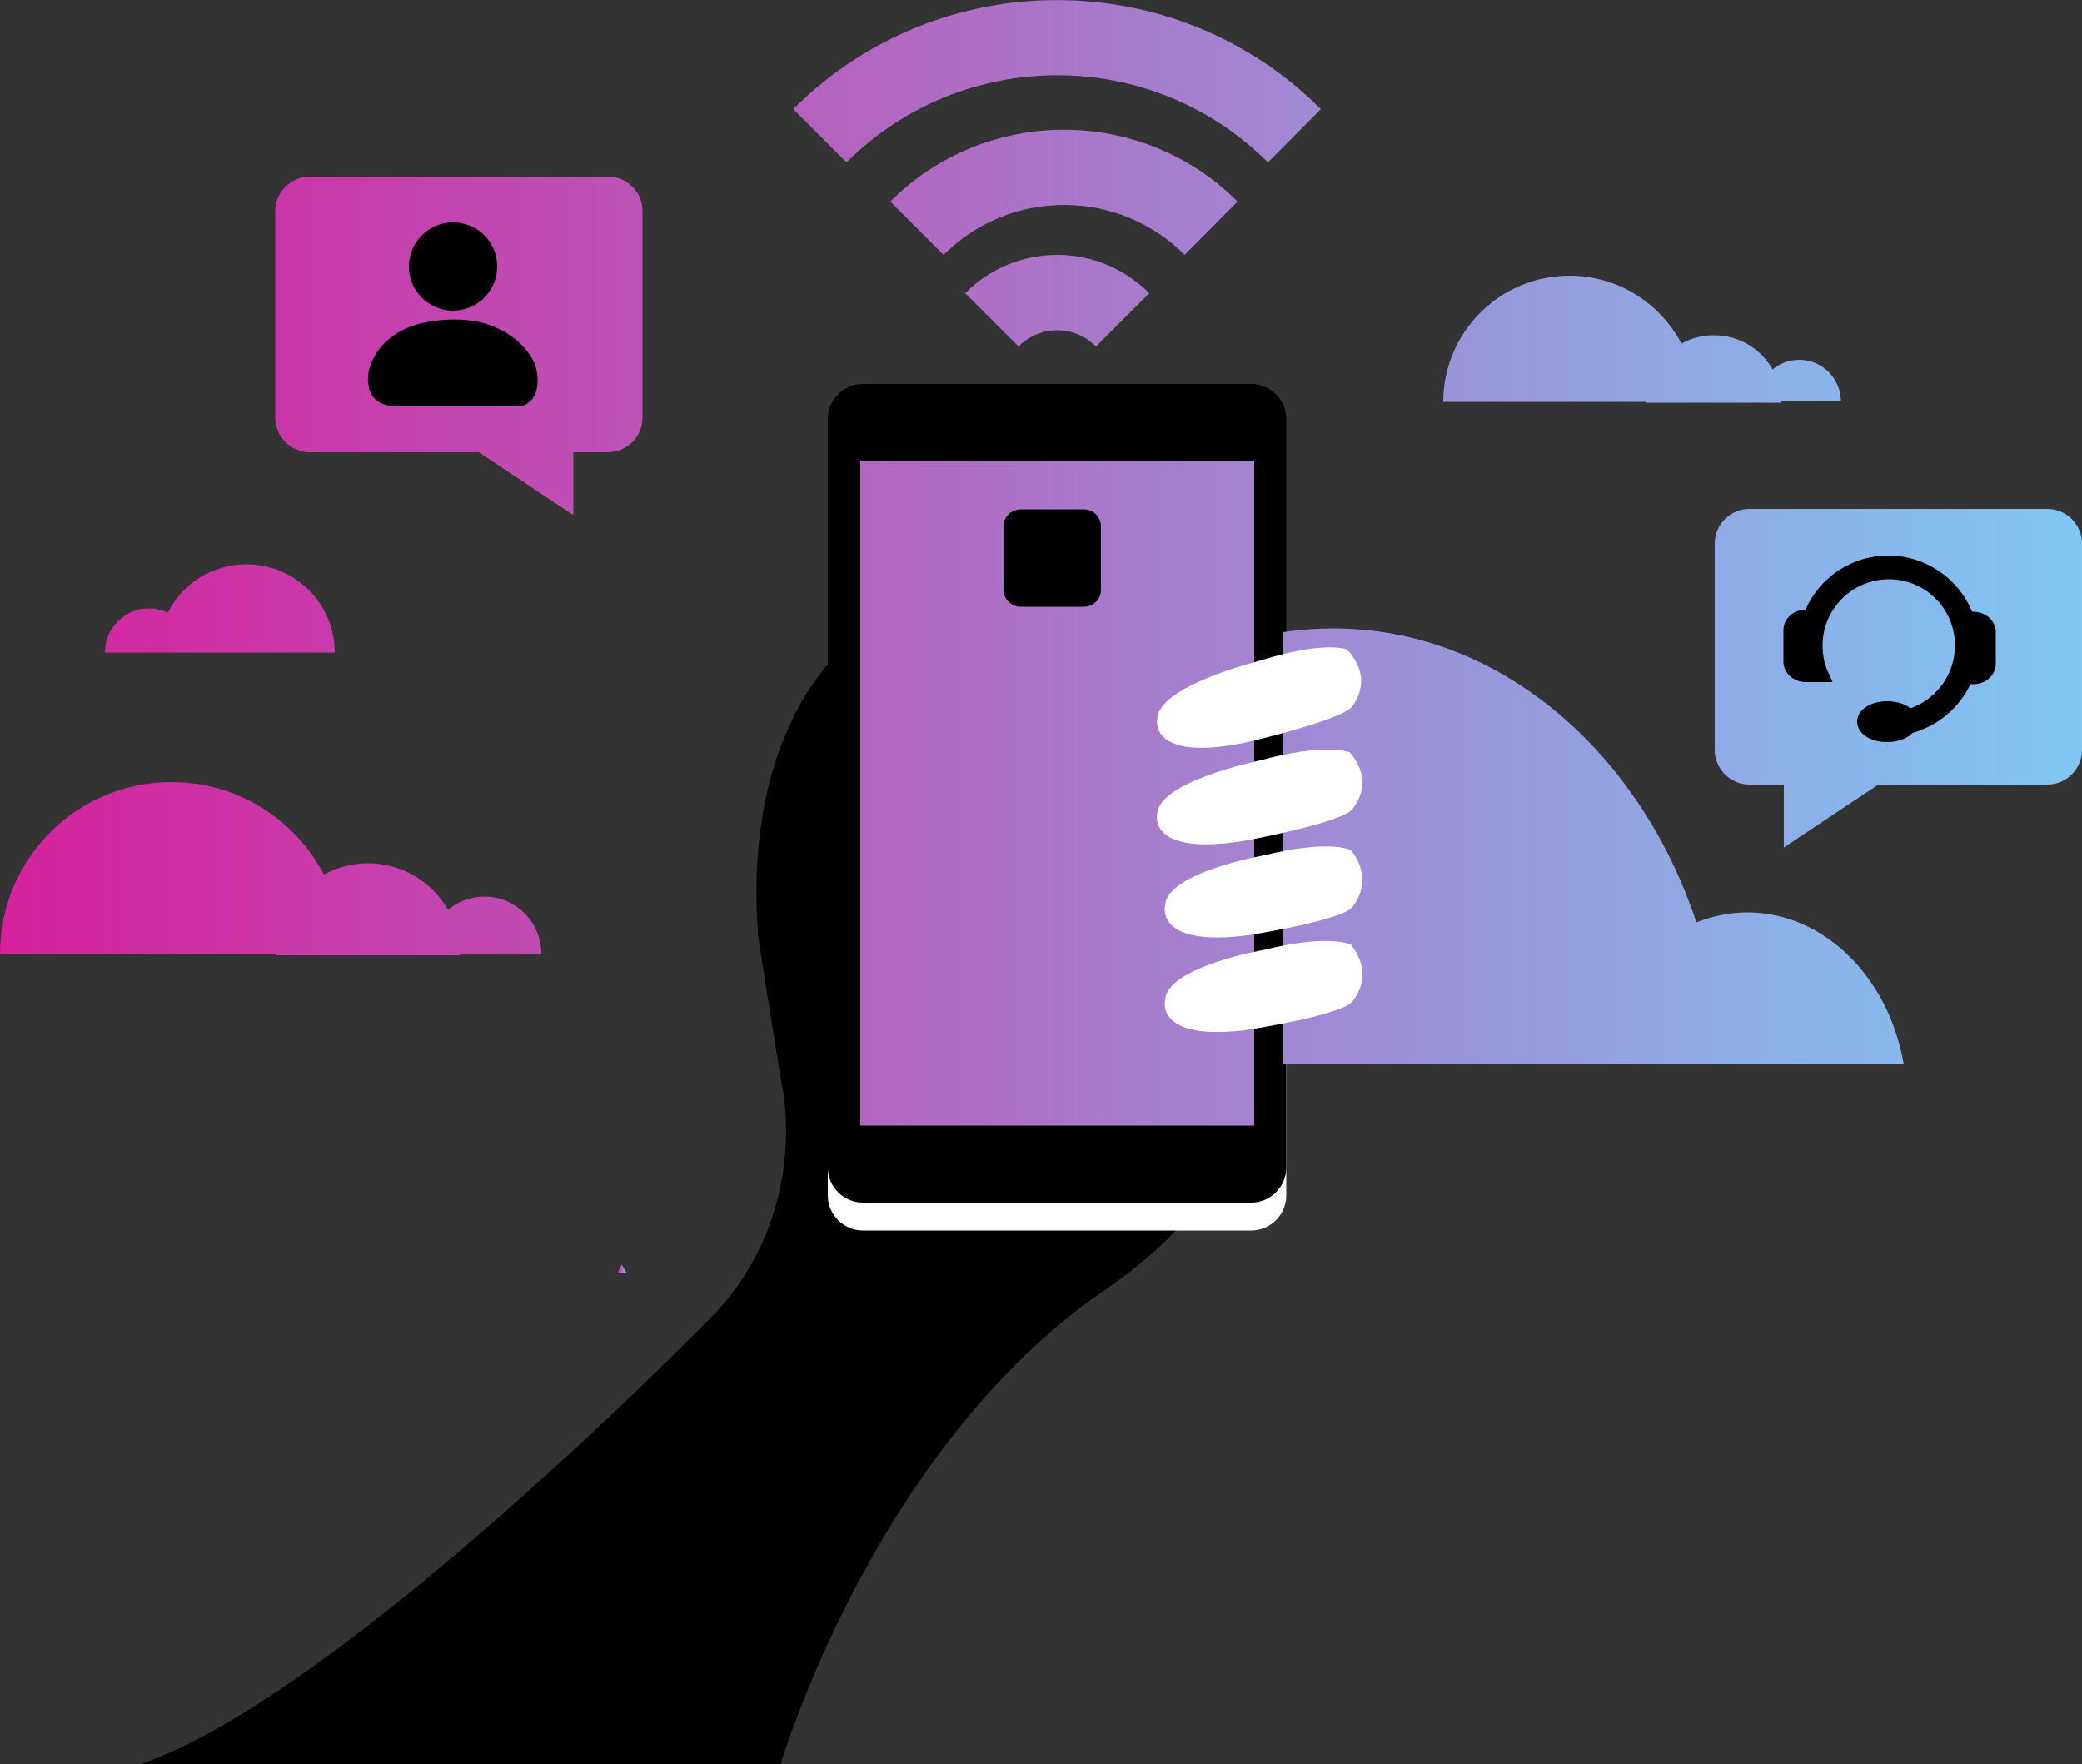
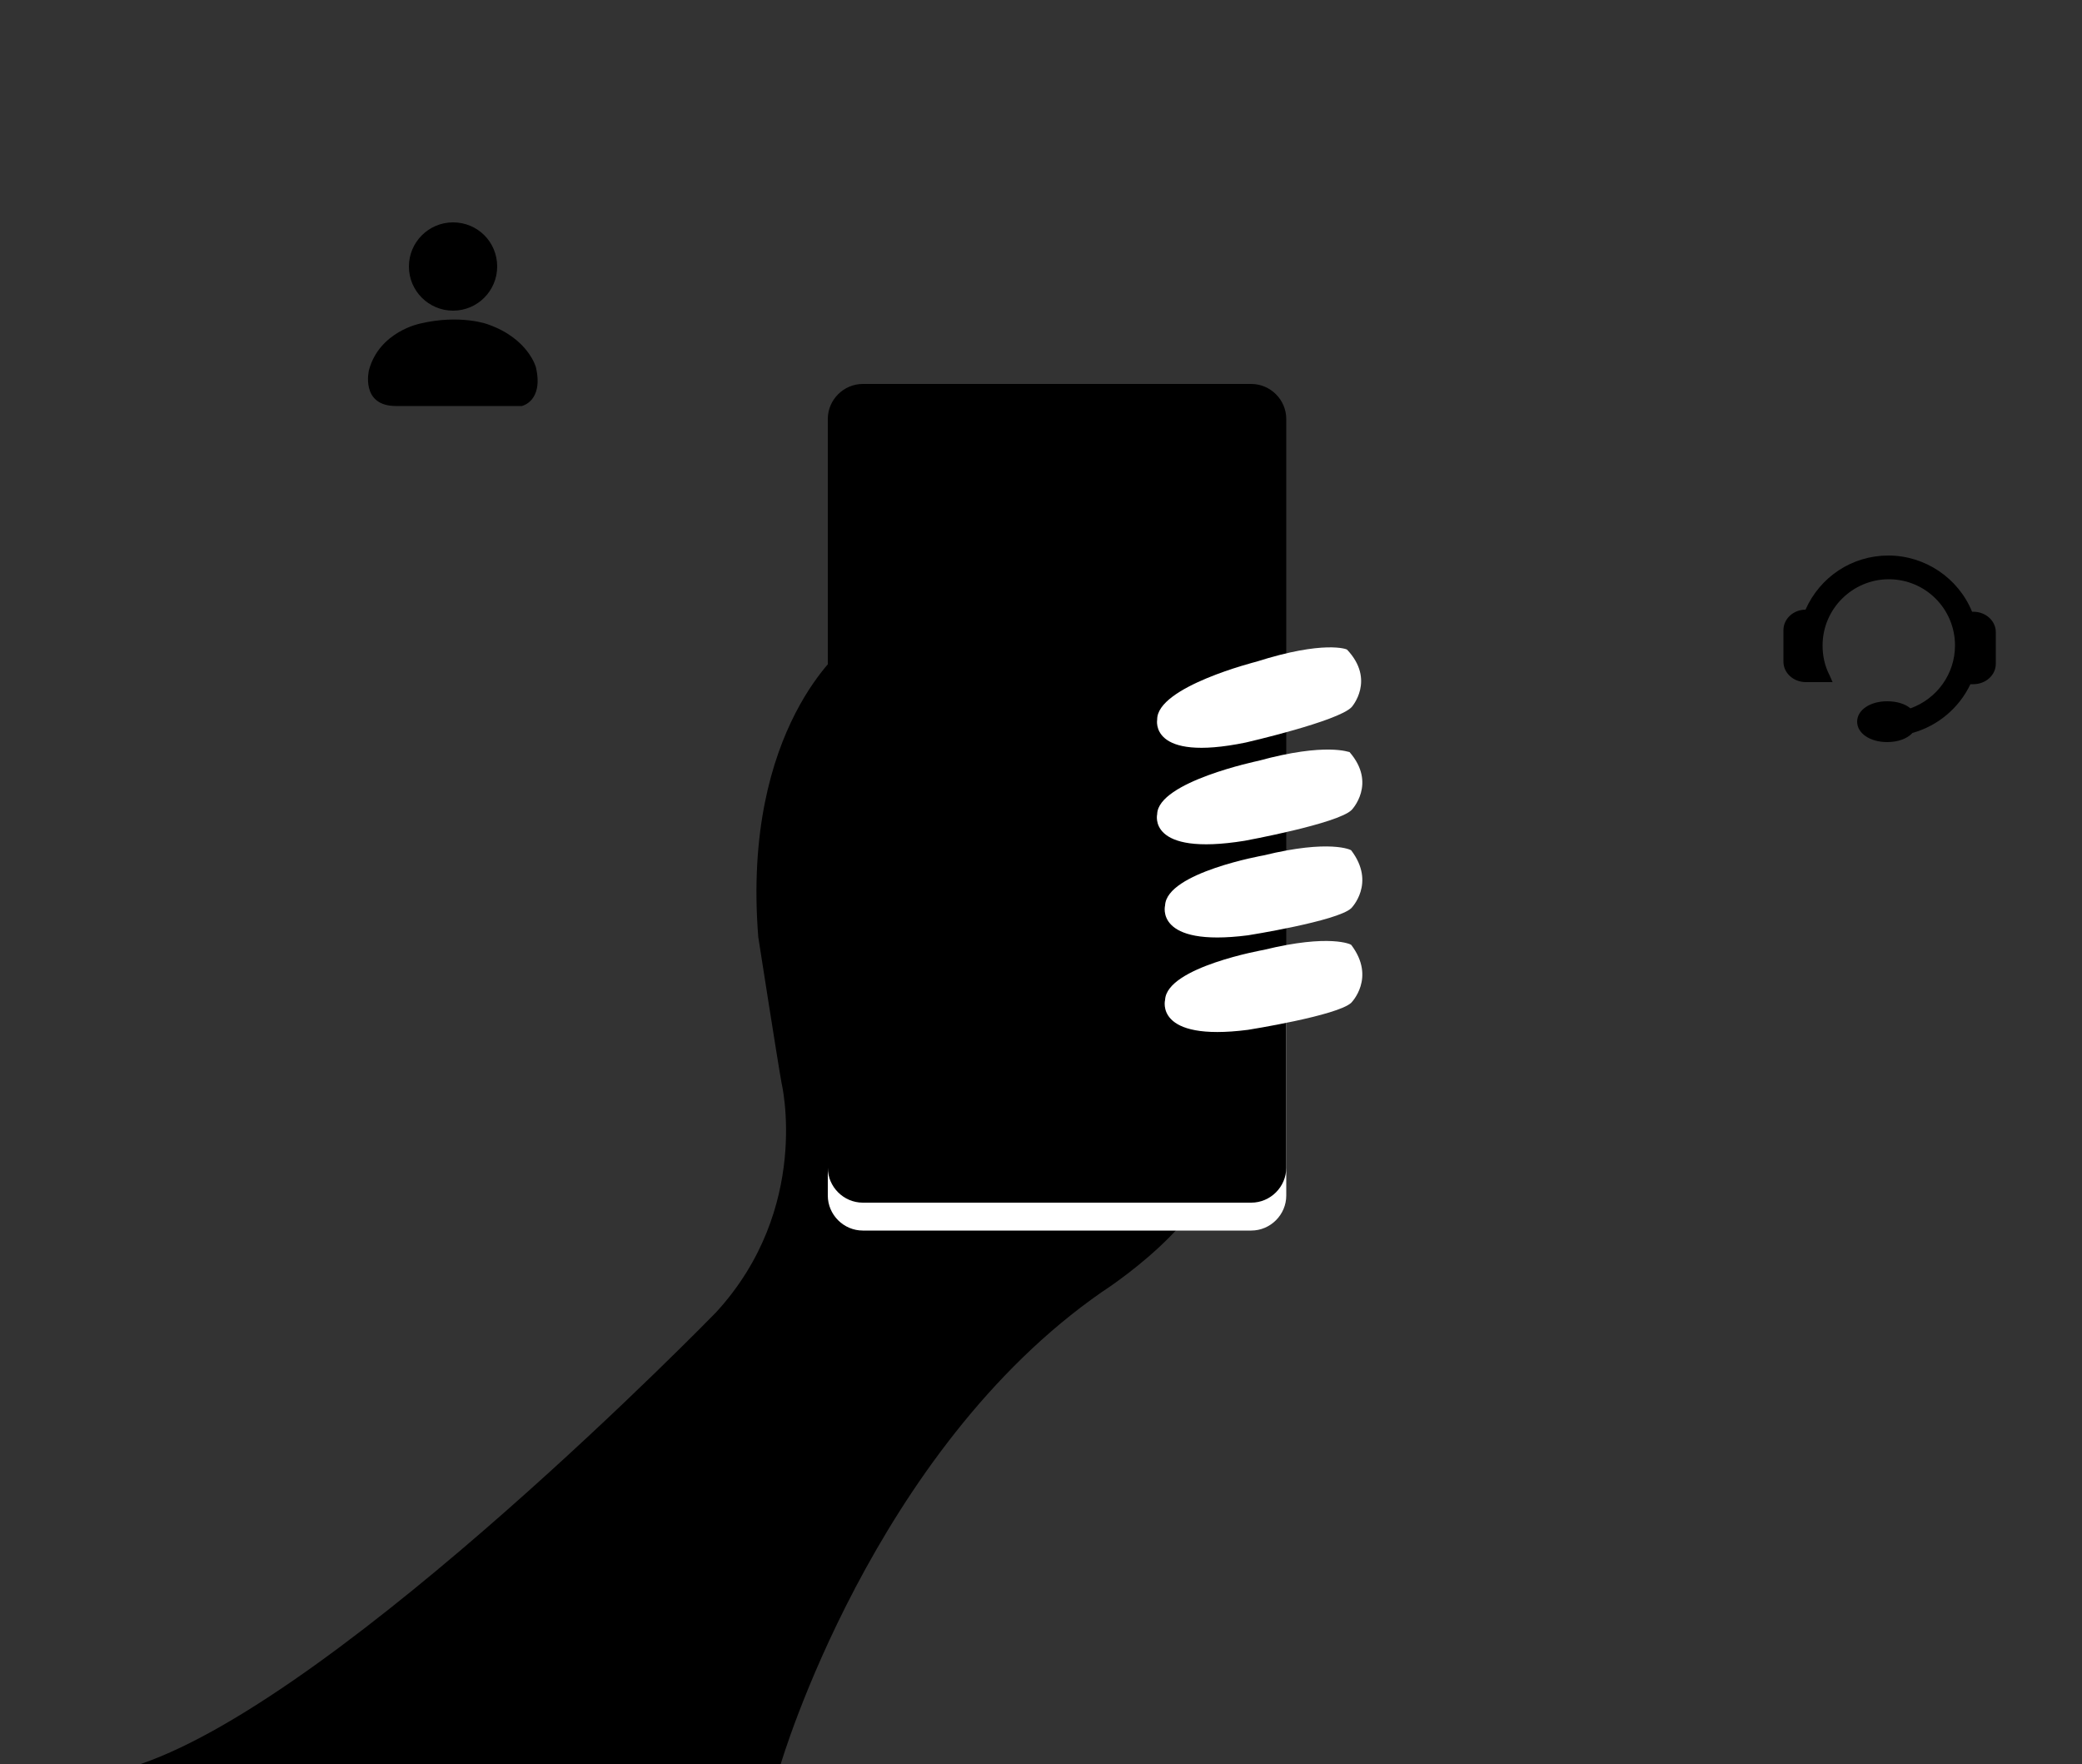
<svg xmlns="http://www.w3.org/2000/svg" version="1.1" id="Layer_1" x="0px" y="0px" viewBox="0 0 500 423.7" style="enable-background:new 0 0 500 423.7;" xml:space="preserve">
  <rect x="0" y="0" width="500" height="423.7" fill="#333333" stroke="none" />
  <style type="text/css">
	.st0{fill:#FFFFFF;}
	.st1{fill:url(#SVGID_1_);}
	.st2{fill:url(#SVGID_2_);}
</style>
  <path d="M202.9,155.4c0,0-24.8,19.2-20.8,69.6c0,0,4.7,30.2,5.6,35.1c0,0,7.2,30-15.7,55c0,0-89.2,91.7-138.2,108.5h153.7  c0,0,22.1-75.2,77.2-113.4c0,0,26.8-17.1,27.5-33.1L202.9,155.4z" />
  <path class="st0" d="M300.5,295.5h-93.3c-4.6,0-8.4-3.8-8.4-8.4v-45.6c0-4.6,3.8-8.4,8.4-8.4h93.3c4.6,0,8.4,3.8,8.4,8.4v45.6  C308.9,291.7,305.1,295.5,300.5,295.5z" />
  <path d="M300.5,288.8h-93.3c-4.6,0-8.4-3.8-8.4-8.4V100.6c0-4.6,3.8-8.4,8.4-8.4h93.3c4.6,0,8.4,3.8,8.4,8.4v179.8  C308.9,285,305.1,288.8,300.5,288.8z" />
  <linearGradient id="SVGID_1_" gradientUnits="userSpaceOnUse" x1="-1139.227" y1="-766.324" x2="-639.225" y2="-766.324" gradientTransform="matrix(1 0 0 1 1139.227 901.501)">
    <stop offset="0" style="stop-color:#D6219C" />
    <stop offset="1" style="stop-color:#80C7F5" />
  </linearGradient>
-   <path class="st1" d="M146,42.4H74.4c-4.5,0-8.3,3.7-8.3,8.3v49.6c0,4.5,3.7,8.3,8.3,8.3H115l22.7,15.1v-15.1h8.3  c4.5,0,8.3-3.7,8.3-8.3V50.6C154.3,46.1,150.6,42.4,146,42.4z M491.7,122.2h-71.6c-4.5,0-8.3,3.7-8.3,8.3v49.6  c0,4.5,3.7,8.3,8.3,8.3h8.3v15.1l22.7-15.1h40.6c4.5,0,8.3-3.7,8.3-8.3v-49.6C500,126,496.3,122.2,491.7,122.2z M308.2,151.8  c3.9-0.6,8-0.9,12-0.9c39.6,0,73.5,29.3,87.2,70.6c3.8-1.5,8-2.4,12.2-2.4c18.5,0,34,15.6,37.6,36.5H308.2L308.2,151.8L308.2,151.8z   M301.2,110.6h-94.6v159.7h94.6V110.6z M395.3,96.5h-48.7c0-16.7,13.6-30.3,30.3-30.3c11.7,0,21.8,6.6,26.9,16.3c2.3-1.3,5-2,7.8-2  c6.1,0,11.3,3.3,14.1,8.2c1.7-1.4,3.9-2.3,6.4-2.3c5.5,0,10,4.5,10,10h-14.3c0,0.1,0,0.2,0,0.3h-32.5  C395.3,96.6,395.3,96.6,395.3,96.5z M38,156.7H25.2c0-5.8,4.7-10.6,10.6-10.6c1.6,0,3.1,0.4,4.5,1c3.5-6.9,10.6-11.6,18.9-11.6  c11.7,0,21.2,9.5,21.2,21.2H46.4H38z M66.3,229H0c0-22.8,18.5-41.2,41.2-41.2c15.9,0,29.7,9,36.6,22.2c3.1-1.7,6.7-2.7,10.6-2.7  c8.2,0,15.4,4.5,19.2,11.2c2.4-2,5.4-3.2,8.7-3.2c7.5,0,13.7,6.1,13.7,13.7h-19.5c0,0.1,0,0.3,0,0.4H66.3  C66.3,229.2,66.3,229.1,66.3,229z M317.2,26.2c-34.9-34.9-91.8-34.9-126.7,0L203.3,39c27.9-27.9,73.3-27.9,101.2,0L317.2,26.2z   M297.2,48.4c-23-23-60.4-23-83.4,0l12.8,12.8c16-16,41.9-16,57.9,0L297.2,48.4z M276,70.4c-5.9-5.9-13.8-9.2-22.1-9.2  c-8.4,0-16.2,3.3-22.1,9.2l12.8,12.8c2.5-2.5,5.8-3.9,9.3-3.9c3.5,0,6.8,1.4,9.3,3.9L276,70.4z" />
  <path class="st0" d="M303.5,228.1c0,0-23.3,4.1-23.7,12c0,0-2.7,10.1,19.9,7.2c0,0,21.5-3.4,24.8-6.5c0,0,6-6,0-13.9  C324.5,226.8,319.4,224.2,303.5,228.1z" />
  <path class="st0" d="M303.5,205.4c0,0-23.3,4.1-23.7,12c0,0-2.7,10.1,19.9,7.2c0,0,21.5-3.4,24.8-6.5c0,0,6-6,0-13.9  C324.5,204.1,319.4,201.5,303.5,205.4z" />
  <path class="st0" d="M302.2,182.7c0,0-24.1,5-24.3,12.8c0,0-2.5,10.2,21,6.4c0,0,22.4-4.1,25.7-7.4c0,0,6.1-6.3-0.5-13.9  C324.1,180.7,318.6,178.2,302.2,182.7z" />
  <path class="st0" d="M301.7,158.9c0,0-23.9,6-23.8,13.9c0,0-2,10.3,21.3,5.5c0,0,22.2-5.1,25.4-8.5c0,0,5.8-6.5-1.1-13.8  C323.5,155.9,318,153.7,301.7,158.9z" />
  <linearGradient id="SVGID_2_" gradientUnits="userSpaceOnUse" x1="-990.919" y1="-596.807" x2="-988.769" y2="-596.807" gradientTransform="matrix(1 0 0 1 1139.227 901.501)">
    <stop offset="0" style="stop-color:#D6219C" />
    <stop offset="1" style="stop-color:#80C7F5" />
  </linearGradient>
-   <path class="st2" d="M148.3,305.7c0.3-0.7,0.6-1.3,1-2c0.4,0.7,0.8,1.3,1.2,2C149.7,305.7,149,305.7,148.3,305.7z" />
  <path d="M260.3,145.7h-15.2c-2.3,0-4.1-1.9-4.1-4.1v-15.2c0-2.3,1.9-4.1,4.1-4.1h15.2c2.3,0,4.1,1.9,4.1,4.1v15.1  C264.5,143.8,262.6,145.7,260.3,145.7z" />
  <path class="st0" d="M123.9,74.1C123.9,74.1,123.9,74.1,123.9,74.1" />
  <path d="M108.8,53.4c-5.9,0-10.6,4.8-10.6,10.6c0,5.9,4.8,10.6,10.6,10.6c5.9,0,10.6-4.8,10.6-10.6  C119.4,58.1,114.7,53.4,108.8,53.4z M100.9,77.7c0,0-9.8,1.9-12.3,11.2c0,0-2.1,8.6,6.5,8.6h30.2c0,0,5.3-1.1,3.4-9.3  c0,0-1.8-6.9-11.5-10.3C117.3,77.9,110.6,75.4,100.9,77.7z" />
  <path d="M439.4,162.2c-1.2-2.3-1.7-4.7-1.7-7.2c0-8.8,7.2-15.9,15.9-15.9c8.8,0,15.9,7.1,15.9,15.9c0,6.8-4.3,12.8-10.7,15.1  c-1.3-1.1-3.3-1.7-5.6-1.7c-4.1,0-7.2,2.1-7.2,4.9s3.1,4.9,7.2,4.9c2.6,0,4.8-0.8,6.1-2.2c6.1-1.7,11.2-6,13.9-11.7h0.7  c3,0,5.4-2.2,5.4-4.9v-7.6c0-2.7-2.4-4.9-5.4-4.9l-0.3,0c-3.3-8.1-11.3-13.5-20.1-13.5c-8.7,0-16.4,5.1-19.9,13  c-2.9,0-5.3,2.2-5.3,4.9v7.6c0,2.7,2.4,4.9,5.4,4.9h6.4L439.4,162.2z" />
</svg>